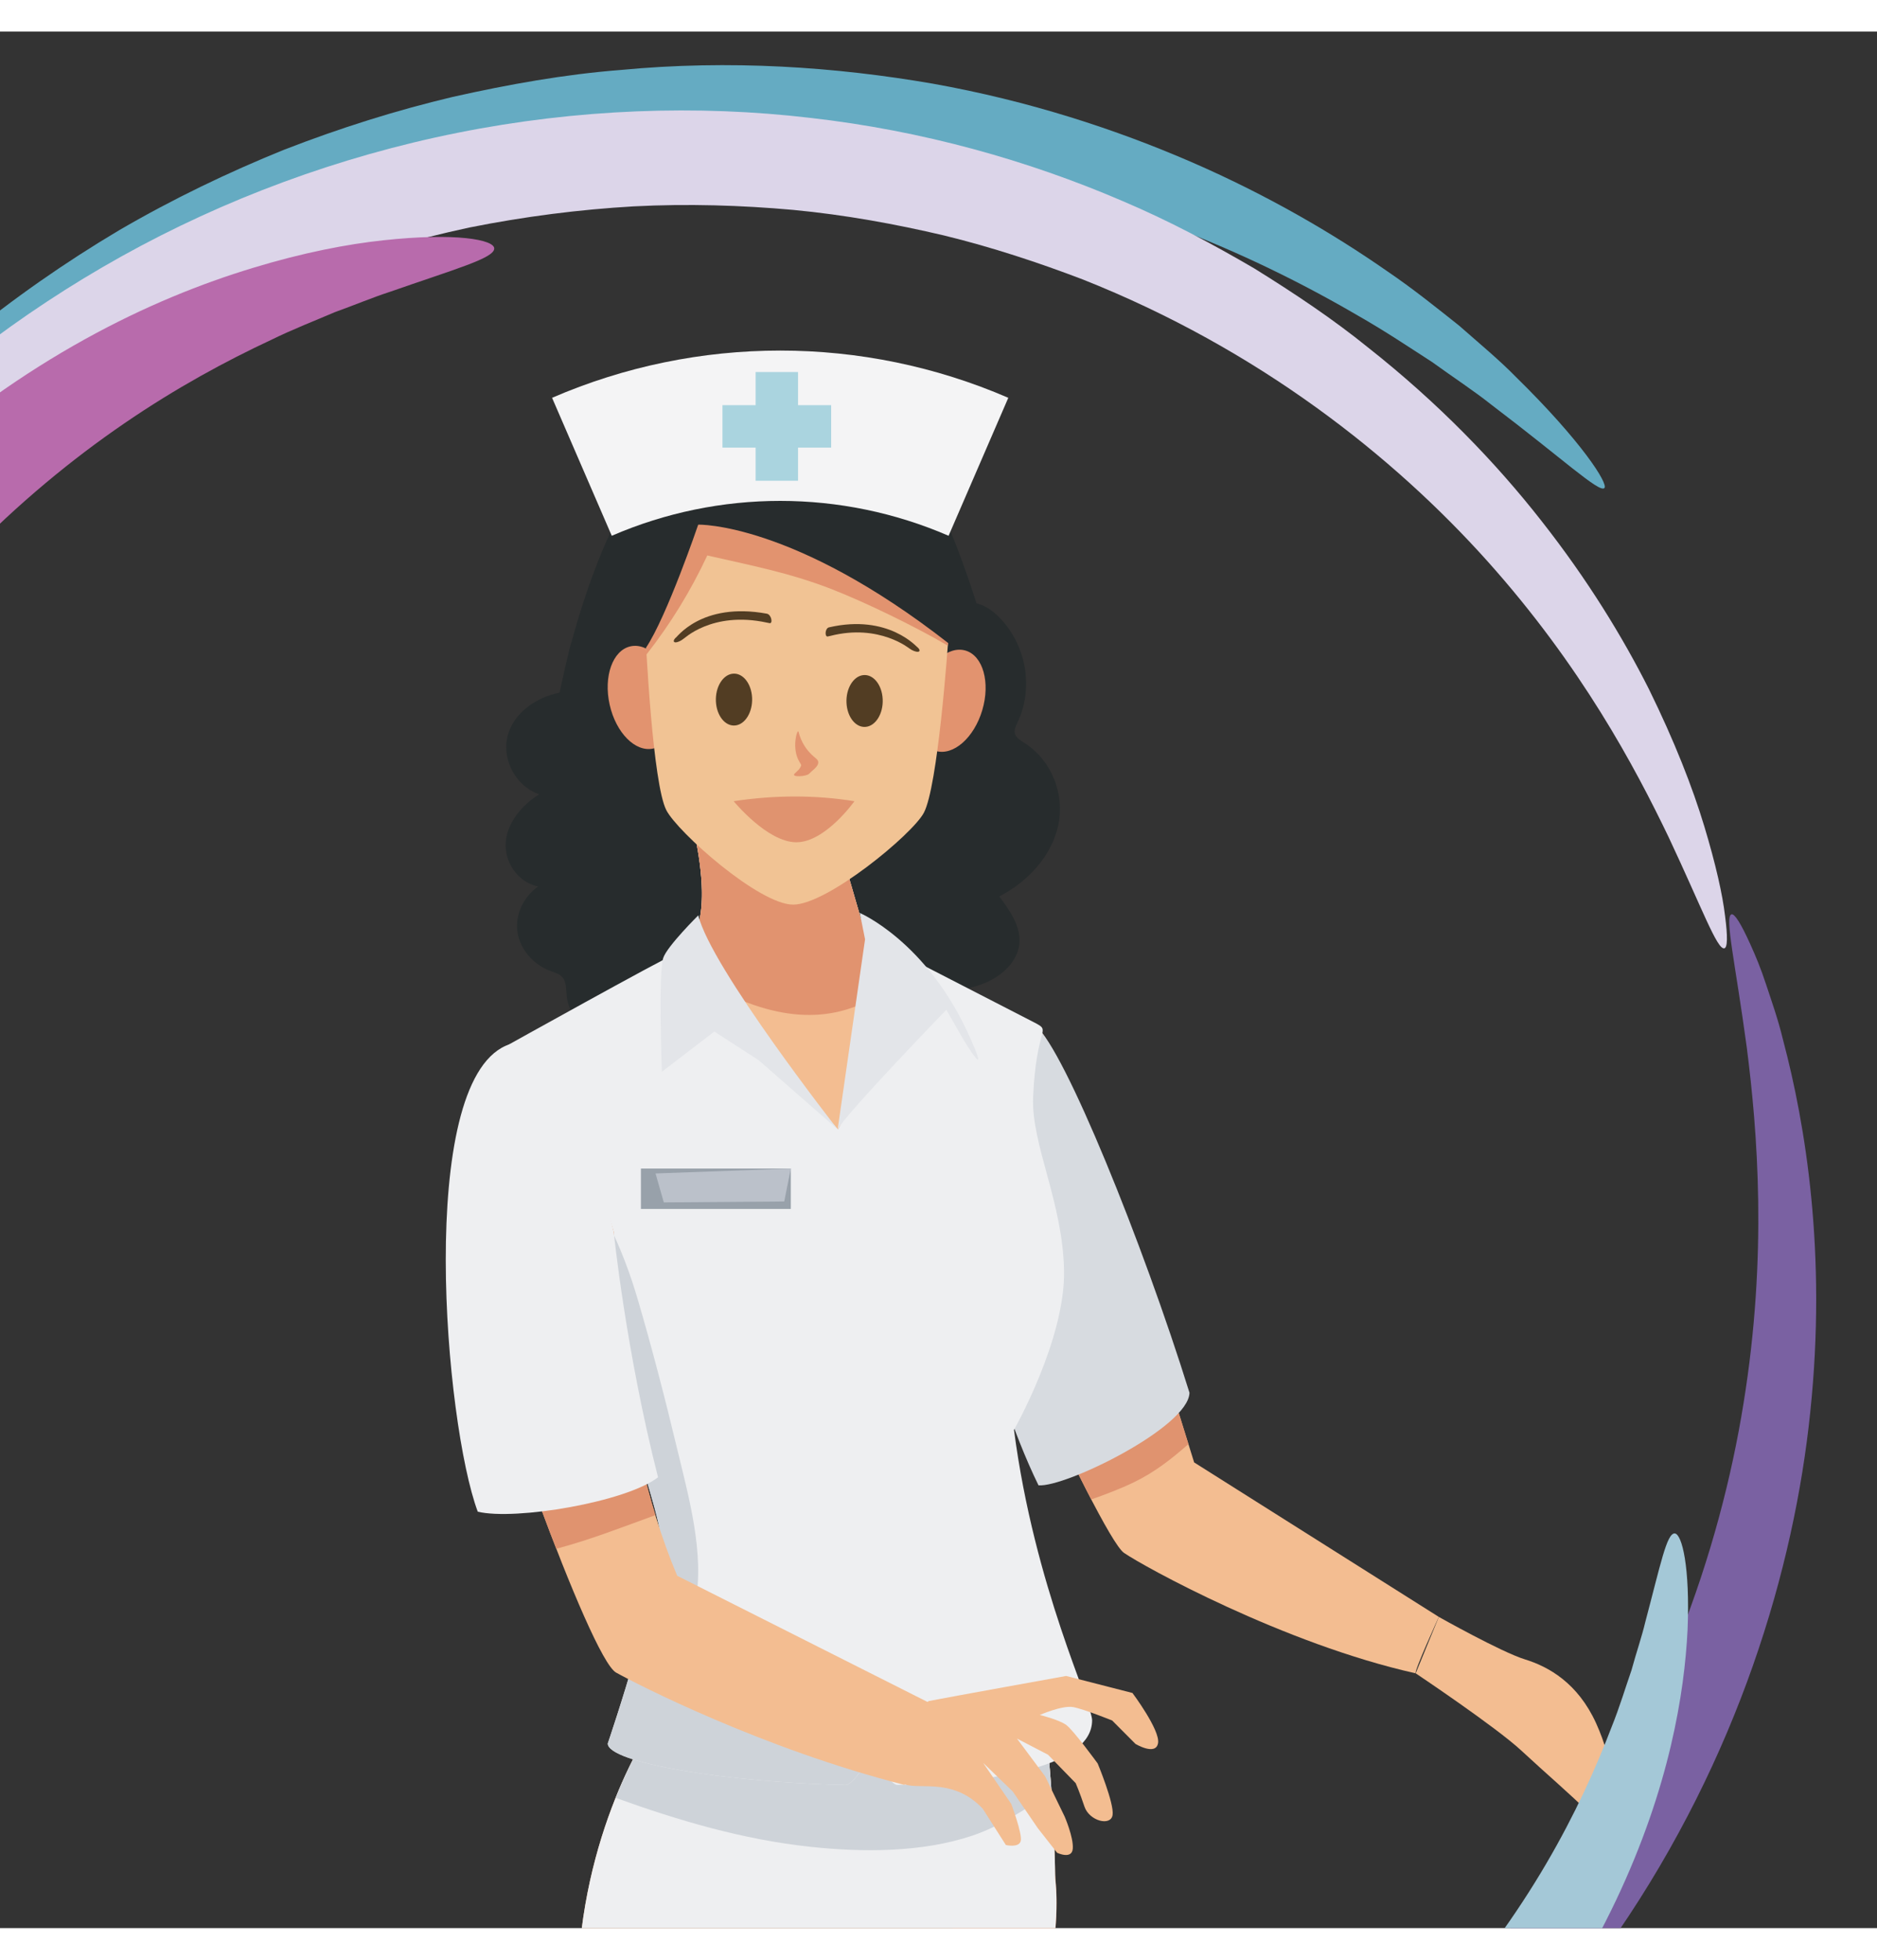
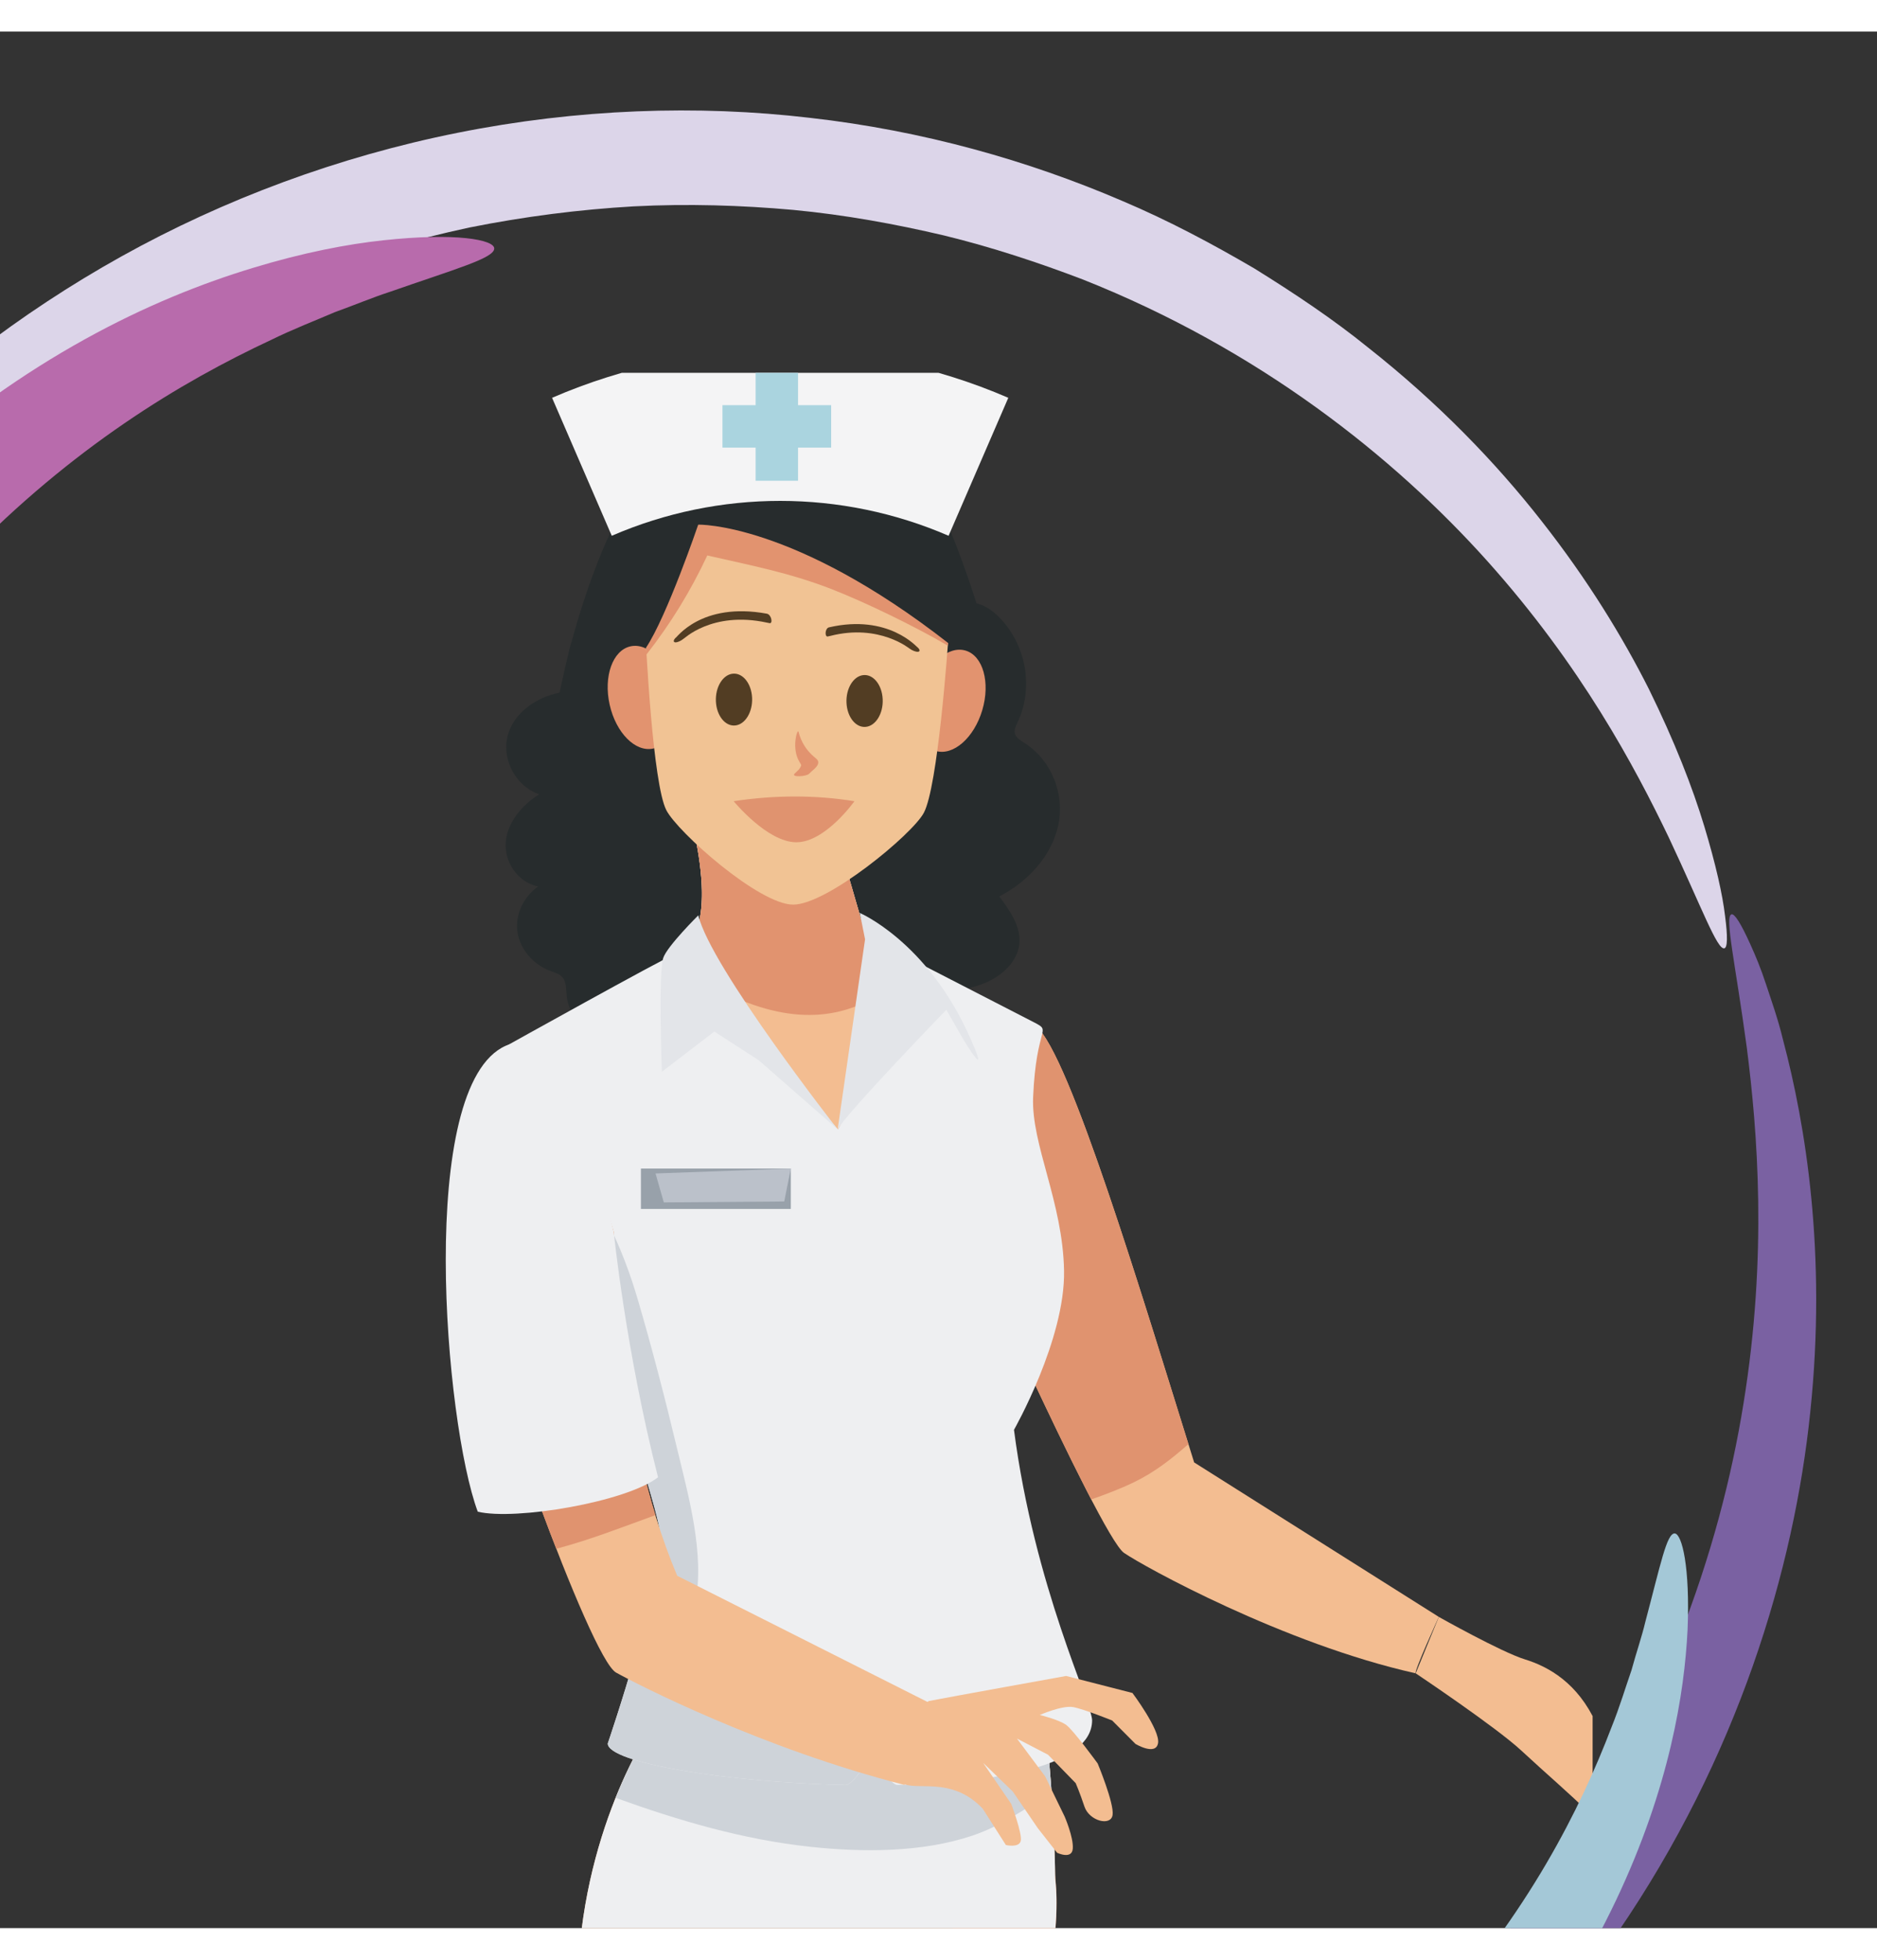
<svg xmlns="http://www.w3.org/2000/svg" xmlns:xlink="http://www.w3.org/1999/xlink" version="1.1" id="Layer_1" x="0px" y="0px" width="600.09px" height="626.397px" viewBox="0 0 620.09 626.397" style="enable-background:new 0 0 620.09 626.397;" xml:space="preserve">
  <rect x="0" y="0" width="620.09" height="626.397" fill="#333333" stroke="none" />
  <g>
    <g>
      <g>
        <defs>
-           <path id="SVGID_1_" d="M132.284,100.152v526.245H526.14c3.075-4.119,6.07-8.307,8.977-12.554v-420.37      c-24.781-36.218-55.785-67.84-91.476-93.321H132.284z" />
+           <path id="SVGID_1_" d="M132.284,100.152v526.245H526.14v-420.37      c-24.781-36.218-55.785-67.84-91.476-93.321H132.284z" />
        </defs>
        <clipPath id="SVGID_2_">
          <use xlink:href="#SVGID_1_" style="overflow:visible;" />
        </clipPath>
        <path style="clip-path:url(#SVGID_2_);fill:#272C2D;" d="M338.497,234.995c-1.31-0.843-2.821-1.712-3.207-3.136     c-0.342-1.255,0.31-2.527,0.87-3.717c5.212-11.006,3.098-24.609-5.255-33.843c-2.218-2.446-4.984-4.619-8.305-5.478     c-4.956-15.516-8.674-23.908-8.674-23.908c-8.375-6.522-101.163-25.489-111.354-2.049c-0.489,1.131-0.864,2.228-1.239,3.321     c-0.011,0.005-0.016,0.005-0.016,0.005s-6.549,13.375-12.506,35.451c-0.396,0.452-3.527,14.615-3.956,16.718     c-7.511,1.44-14.316,6.228-16.734,12.881c-2.864,7.891,1.511,17.69,10,20.667c-5.788,3.663-10.457,9.316-11.038,15.729     c-0.576,6.418,3.842,13.337,10.712,14.732c-4.951,3.446-7.658,9.413-6.832,15.056c0.832,5.641,5.164,10.739,10.935,12.869     c1.223,0.45,2.538,0.799,3.489,1.636c1.843,1.614,1.593,4.294,1.826,6.62c0.636,6.396,5.979,11.814,12.321,14.576     c6.348,2.75,13.571,3.25,20.598,3.163c2.815-0.038,5.723-0.142,8.326,0.842c3.229,1.223,5.462,3.914,8.196,5.896     c6.842,4.962,16.353,5.234,25.049,4.609c4.951-0.359,10.218-1.065,13.946-4.071c1.674-1.353,2.994-3.141,4.994-4.054     c3.549-1.625,7.794,0.038,11.75-0.223c5.077-0.331,9.337-3.925,11.571-8.108c2.229-4.187,2.799-8.925,3.332-13.555     c6.223-0.507,12.592-1.044,18.261-3.457c5.668-2.407,10.592-7.098,11.195-12.793c0.609-5.707-3.087-10.979-6.619-15.724     c9.69-5.011,17.397-13.62,19.5-23.613C351.736,252.04,347.606,240.848,338.497,234.995" />
        <path style="clip-path:url(#SVGID_2_);fill:#F3BD91;" d="M342.303,328.613c11.103,8.908,35.908,91.957,52.196,143.974     l80.832,51.027c0,0-8.147,17.767-7.647,18.631c-43.614-9.728-90.087-35.419-96.359-39.778     c-8.093-5.613-58.441-119.212-58.441-119.212L342.303,328.613z" />
        <path style="clip-path:url(#SVGID_2_);fill:#E0936F;" d="M374.508,479.188c-4.533,2.179-9.239,3.951-13.995,5.625     c-17.37-33.277-47.63-101.561-47.63-101.561l29.418-54.642c10.685,8.576,34.049,85.762,50.31,137.925     C387.16,471.334,381.519,475.819,374.508,479.188" />
-         <path style="clip-path:url(#SVGID_2_);fill:#D7DBE0;" d="M392.958,449.57c-15.413-49.489-41.413-113.544-50.652-120.957     l-29.419,54.642c0,0,12.853,61.565,30.196,96.902C351.908,480.907,392.718,460.94,392.958,449.57" />
        <path style="clip-path:url(#SVGID_2_);fill:#E2936F;" d="M177.799,1071.547c0,0,56.272-143.983,72.815-178.74     c16.55-34.75,17.381-57.924,28.137-76.131c10.761-18.201,81.918-162.18,68.685-213.489l-85.234,60.407l-40.55,142.327     c0,0-5.793,47.994-10.755,57.099c-4.962,9.103-17.375,40.549-23.995,71.988c-6.619,31.446-8.277,74.475-30.62,100.131     c-22.342,25.653-3.309,29.783-9.098,51.3c-5.793,21.517-14.896,46.343-4.967,52.131c9.93,5.794,33.924,7.451,35.582-0.826     C179.456,1129.466,171.179,1096.369,177.799,1071.547" />
        <path style="clip-path:url(#SVGID_2_);fill:#F3BD91;" d="M345.933,564.953c2.408,20.815,4.315,64.131,0.674,75.474     c-7.451,23.169-69.511,40.549-69.511,40.549s2.483,18.202,4.135,47.995c1.658,29.782,7.452,85.223,3.316,99.294     c-4.142,14.064,9.098,140.675,15.717,170.458c6.62,29.793,21.517,63.723,28.962,90.2c7.446,26.479,22.343,47.17,24,55.441     c1.653,8.277-13.239,8.277-35.587,5.793c-22.337-2.482-21.511-19.032-22.337-33.924c-0.826-14.902-17.38-20.69-18.206-29.793     c-0.827-9.104,4.967-29.789,4.967-44.686s-51.305-153.088-47.169-211.007c4.142-57.924-31.445-86.887-42.201-158.05     c-7.908-52.321,11.321-95.142,21.886-111.625C226.231,551.219,313.025,546.822,345.933,564.953" />
        <path style="clip-path:url(#SVGID_2_);fill:#EEEFF1;" d="M228.084,779.692c-10.125-30.951-28.234-59.636-35.392-106.995     c-7.907-52.32,11.321-95.137,21.886-111.626c11.653-9.853,98.447-14.25,131.355,3.882c1.309,11.299,2.456,29.212,2.662,45.06     c4.56,40.717-28.782,121.848-51.391,170.028C274.394,773.149,248.546,771.447,228.084,779.692" />
        <path style="clip-path:url(#SVGID_2_);fill:#CED3D9;" d="M321.314,595.832c-16.81,5.669-36.56,5.576-53.946,3.68     c-22.011-2.396-43.223-8.631-63.99-16.142c3.859-9.608,7.941-17.212,11.202-22.299c11.652-9.848,98.446-14.25,131.354,3.881     c0.527,4.604,1.032,10.326,1.456,16.532C338.988,586.859,330.75,592.653,321.314,595.832" />
        <path style="clip-path:url(#SVGID_2_);fill:#EEEFF1;" d="M279.378,1065.587c1.505,0.902,2.995,1.832,4.44,2.844     c13.892,9.7,15.723,22.45,22.647,36.531c8.049,16.365,22.228,16.893,37.424,19.457c4.647,9.038,8.533,15.951,9.337,19.946     c1.658,8.277-13.239,8.277-35.582,5.793c-22.342-2.483-21.516-19.032-22.342-33.929c-0.348-6.219-3.44-10.837-6.978-14.783     c-2.538,12.603,1.293,43.837,1.293,43.837h-7.647c0-27.929-4.869-58.843-4.869-58.843     C276.671,1081.768,277.992,1074.023,279.378,1065.587" />
-         <path style="clip-path:url(#SVGID_2_);fill:#A0A8B0;" d="M147.18,1086.441c0.755-2.811,1.06-5.3,1.125-7.599     c-4.25,4.506-6.658,12.413-6.658,12.413c-1.924-0.88-3.092-2.429-3.489-4.657c5.12-13.707,6.631-22.674,7.093-26.957     c-0.392-4.983,0.711-10.5,6.119-18.212c1.386,7.686,5.484,15.18,6.239,23.484c0.756,8.31-0.766,15.902-2.288,23.962     c-0.848,4.467-1.989,9.984-0.407,14.489c2.994,8.549,12.038,10.146,21.25,9.973c1.027,11.283,2.402,20.549,1.63,24.402     c-1.652,8.283-25.647,6.625-35.581,0.832C132.283,1132.778,141.386,1107.958,147.18,1086.441" />
        <path style="clip-path:url(#SVGID_2_);fill:#EEEFF1;" d="M217.886,494.651c-2.049-14.728-50.816-159.517-50.816-159.517     s51.191-28.518,56.164-30.587c17.918-7.479,2.478-53.729,2.478-53.729l46.941,1.669l13.396,46.168     c0,0,49.55,25.468,55.593,28.598c6.044,3.137,0.674,0.832-0.337,24.691c-0.658,15.619,9.799,34.565,10.218,57.321     c0.418,22.755-16.539,52.554-16.539,52.56c6.756,51.962,25.81,90.576,25.81,95.951c-0.043,14.734-30.185,20.539-64.293,21.337     c-2.74,0.066-8.278-10.646-8.278-10.646s-5.967,10.712-8.951,10.646c-39.489-0.858-78.484-7.347-78.484-13.684     C200.788,565.429,219.929,509.379,217.886,494.651" />
        <path style="clip-path:url(#SVGID_2_);fill:#CED3D9;" d="M217.886,494.651c-1.511-10.88-28.495-92.658-42.506-134.696     c4.027,3.32,7.897,6.858,11.25,11.076c11.288,14.19,18.919,30.217,24.006,47.538c4.788,16.294,9.071,32.875,13.033,49.381     c3.831,15.967,9.179,34.75,6.027,51.158c-1.62,8.424-5.951,16.304,0.413,23.549c6.549,7.473,17.744,11.761,26.147,16.679     c9.185,5.375,18.636,10.245,27.907,15.431c-1.706,2.309-3.581,4.375-4.891,4.353c-39.489-0.864-78.484-7.353-78.484-13.689     C200.788,565.429,219.935,509.379,217.886,494.651" />
        <path style="clip-path:url(#SVGID_2_);fill:#F3BD91;" d="M265.55,350.361c-5.337-4.864-11.391-8.718-15.984-14.397     c-7.75-9.597-17.299-21.853-23.272-33.353c12.913-11.354-0.581-51.789-0.581-51.789l46.94,1.664l13.397,46.168     c0,0,2.685,1.381,6.783,3.483c-2.316,19.843-6.653,43.462-15.973,60.468C276.652,362.387,268.609,353.148,265.55,350.361" />
        <path style="clip-path:url(#SVGID_2_);fill:#E1936F;" d="M226.295,302.612c1.994,3.832,4.402,7.745,6.989,11.62     c21.783,12.396,40.718,14.189,57.316,3.739c0.907-5.408,1.636-10.745,2.233-15.832c-4.098-2.109-6.782-3.489-6.782-3.489     l-13.402-46.163l-46.936-1.669C225.713,250.818,239.204,291.258,226.295,302.612" />
        <path style="clip-path:url(#SVGID_2_);fill:#E3E5E9;" d="M284.054,291.108c0,0,21.951,9.31,36.016,40.299     c7.767,17.109-1.576,1.913-1.576,1.913l-5.853-10.25c0,0-33.663,34.826-35.913,39.555l9.054-62.815L284.054,291.108z" />
        <path style="clip-path:url(#SVGID_2_);fill:#E3E5E9;" d="M230.695,291.886c0,0-10.321,10.223-11.587,14.075     c-1.631,4.962-0.451,37.599-0.451,37.599l17.331-13.282l14.636,9.456l26.093,22.826     C276.717,362.56,234.745,308.995,230.695,291.886" />
        <path style="clip-path:url(#SVGID_2_);fill:#E2936F;" d="M303.627,217.918c-2.717,9.152-0.25,17.962,5.516,19.674     c5.767,1.712,12.647-4.315,15.364-13.467c2.718-9.153,0.25-17.963-5.516-19.68C313.226,202.74,306.344,208.767,303.627,217.918" />
        <path style="clip-path:url(#SVGID_2_);fill:#E2936F;" d="M201.401,222.292c2.076,9.315,8.516,15.815,14.386,14.506     c5.875-1.305,8.951-9.919,6.88-19.24c-2.076-9.32-8.521-15.815-14.391-14.511C202.406,204.357,199.325,212.971,201.401,222.292" />
        <path style="clip-path:url(#SVGID_2_);fill:#F1C394;" d="M263.83,147.966c47.114,0.505,49.478,44.74,49.593,50.071     c0.005,0.326,0,0.636-0.022,0.962c-0.337,4.913-3.576,50.397-8.207,59.038c-3.837,7.169-31.902,30.315-43.163,30.315     c-11.261,0-38.239-23.983-41.919-31.229c-4.446-8.744-6.701-54.277-6.935-59.207c-0.016-0.32-0.021-0.63-0.005-0.956     C213.4,191.635,216.715,147.461,263.83,147.966" />
        <path style="clip-path:url(#SVGID_2_);fill:#E2936F;" d="M221.155,169.932h-0.005c0.016-0.038,0.043-0.07,0.059-0.103     c0.794-1.332,1.663-2.647,2.62-3.94c0.266-0.359,0.571-0.701,0.848-1.055c0.712-0.902,1.445-1.793,2.244-2.657     c0.451-0.49,0.935-0.952,1.413-1.424c0.712-0.707,1.457-1.392,2.239-2.055c0.571-0.489,1.158-0.967,1.772-1.434     c0.805-0.614,1.669-1.191,2.544-1.756c0.657-0.429,1.304-0.869,2.005-1.272c1.093-0.619,2.272-1.173,3.473-1.722     c6.277-2.859,13.935-4.647,23.462-4.549c47.115,0.505,49.479,44.744,49.598,50.076c0.006,0.321-0.005,0.636-0.027,0.957     c-0.043,0.635-0.141,1.973-0.277,3.799c-11.256-6.544-27.31-14.327-38.37-18.642c-14.044-5.478-27.196-7.94-41.093-11.13     c-5.462,11.701-12.103,22.522-20.065,32.674c-0.228-3.875-0.369-6.75-0.418-7.777c-0.017-0.327-0.022-0.636-0.006-0.957     C213.285,194.275,214.215,181.677,221.155,169.932" />
        <path style="clip-path:url(#SVGID_2_);fill:#523D23;" d="M242.083,212.08c3.299-0.337,6.158,3.223,6.38,7.946     c0.223,4.722-2.277,8.82-5.576,9.152c-3.299,0.337-6.157-3.223-6.38-7.946C236.284,216.509,238.784,212.412,242.083,212.08" />
        <path style="clip-path:url(#SVGID_2_);fill:#523D23;" d="M285.224,212.542c3.299-0.331,6.158,3.223,6.38,7.946     c0.223,4.723-2.271,8.821-5.576,9.152c-3.299,0.337-6.157-3.223-6.38-7.94C279.43,216.971,281.925,212.879,285.224,212.542" />
        <path style="clip-path:url(#SVGID_2_);fill:#E2936F;" d="M264.068,241.133c0.794,1.321,0.75,1.087,0.207,2.087     c-0.375,0.685-1.267,1.337-1.8,1.897c-1.168,1.234,3.908,0.967,4.81,0.016c0.745-0.788,2.555-2.081,2.924-3.141     c0.446-1.261-0.456-1.75-1.353-2.516c-2.56-2.207-4.228-4.962-5.054-8.202C263.477,229.986,261.356,236.628,264.068,241.133" />
        <path style="clip-path:url(#SVGID_2_);fill:#E0936F;" d="M282.271,254.192c-12.973-2.081-26.272-2.06-39.892,0     c0,0,11.087,13.565,20.696,13.565S282.271,254.192,282.271,254.192" />
        <path style="clip-path:url(#SVGID_2_);fill:#523D23;" d="M254.266,195.385c-0.31-0.043-0.62-0.103-0.918-0.179     c-18.359-3.978-27.696,5.706-27.446,5.266c-0.87,0.739-2.098,1.31-2.816,1.256c-0.711-0.055-0.674-0.756,0.169-1.566     c0.022,0.451,8.174-11.945,30.12-7.896C254.875,192.613,255.375,195.548,254.266,195.385" />
        <path style="clip-path:url(#SVGID_2_);fill:#523D23;" d="M273.428,199.791c0.277-0.043,0.554-0.103,0.826-0.179     c16.392-4.223,26.495,4.44,26.185,4.141c0.908,0.685,2.168,1.179,2.88,1.081c0.707-0.092,0.609-0.793-0.293-1.548     c0.087,0.299-9.375-11.093-29.19-6.506C272.499,197.15,272.439,199.954,273.428,199.791" />
        <path style="clip-path:url(#SVGID_2_);fill:#F3BD91;" d="M202.749,396.463c0,0-0.239,63.354,20.973,113.566l85.359,43.016     c0,0-10.821,25.262-10.234,26.071c-46.995-11.968-88.658-33.387-95.321-37.114c-8.598-4.811-43.669-103.202-48.549-128.028     c-4.875-24.826-2.88-70.489,12.527-78.69C182.912,327.078,202.749,396.463,202.749,396.463" />
        <path style="clip-path:url(#SVGID_2_);fill:#E0936F;" d="M183.775,501.105c-12.332-31.636-25.897-72.375-28.794-87.131     c-4.875-24.826-2.88-70.489,12.522-78.691c15.408-8.206,35.25,61.18,35.25,61.18s-0.179,47.995,13.756,93.539     C205.623,493.958,194.944,498.159,183.775,501.105" />
        <path style="clip-path:url(#SVGID_2_);fill:#EEEFF1;" d="M157.833,488.863c-10.897-29.189-20.37-140.826,9.245-153.896     c19.293-8.517,35.674,61.5,35.674,61.5s3.994,39.321,14.641,81.033C206.854,485.651,170.306,491.841,157.833,488.863" />
        <path style="clip-path:url(#SVGID_2_);fill:#F3BD91;" d="M297.848,578.344c-4.093-11.288,0.109-20.745,8.978-26.936     c6.158-1.217,45.392-8.288,45.392-8.288l21.902,5.62c0,0,9.212,12.288,8.457,16.576c-0.761,4.277-7.462,0.245-7.462,0.245     l-7.691-7.724c0,0-9.304-3.777-12.902-4.435c-3.598-0.652-11.011,2.603-11.011,2.603s6.299,1.522,8.723,3.288     c2.429,1.767,10.397,12.729,10.397,12.729s5.5,13.207,4.929,17.017c-0.565,3.815-7.696,2.011-9.299-2.783     c-1.598-4.793-2.891-7.733-2.891-7.733l-9.142-9.392l-10.255-5.331l9.315,12.5l6.435,13.262c0,0,2.968,6.847,2.69,10.581     c-0.282,3.738-5.185,1.37-5.185,1.37l-6.353-8.094l-8.304-12.151l-9.766-9.43l9.271,13.527c0,0,3.767,9.995,3.125,12.304     c-0.641,2.306-4.896,1.289-4.896,1.289l-7.658-12.017C314.136,575.822,302.169,581.506,297.848,578.344" />
        <rect x="211.734" y="375.526" style="clip-path:url(#SVGID_2_);fill:#98A1AA;" width="49.522" height="13.348" />
        <polygon style="clip-path:url(#SVGID_2_);fill:#BBC1CA;" points="219.295,386.703 259.078,386.399 261.252,375.529      216.567,377.149    " />
        <path style="clip-path:url(#SVGID_2_);fill:#272C2D;" d="M267.107,120.697c-46.011-13.321-50.185,25.511-50.185,25.511     s-7.527,2.918-10.81,8.761c-3.283,5.837-1.717,36.962,7.304,48.522c6.908-10.315,17.245-40.642,17.245-40.642     s31.359-0.918,82.761,39.24C318.846,163.534,308.759,132.751,267.107,120.697" />
        <path style="clip-path:url(#SVGID_2_);fill:#F4F4F5;" d="M202.102,166.526c35.5-15.364,75.772-15.364,111.278,0     c6.57-15.19,13.147-30.381,19.723-45.571c-48.088-20.804-102.637-20.804-150.719,0     C188.955,136.146,195.526,151.336,202.102,166.526" />
        <polygon style="clip-path:url(#SVGID_2_);fill:#AAD4DF;" points="238.675,123.388 249.621,123.388 249.621,112.442      263.637,112.442 263.637,123.388 274.583,123.388 274.583,137.404 263.637,137.404 263.637,148.35 249.621,148.35      249.621,137.404 238.675,137.404    " />
        <path style="clip-path:url(#SVGID_2_);fill:#F3BD91;" d="M475.329,523.614c0,0,20.63,11.62,28.462,14.033     c7.832,2.406,17.468,7.825,23.5,21.082c6.022,13.255,5.419,22.891,6.62,30.125c1.206,7.228-3.006,5.418-9.033-0.604     c-6.027-6.027-13.859-12.652-22.288-20.483c-8.435-7.832-34.902-25.521-34.902-25.521L475.329,523.614z" />
      </g>
      <g>
        <defs>
          <polyline id="SVGID_3_" points="1200,-123.603 0,-123.603 0,626.397 1200,626.397     " />
        </defs>
        <clipPath id="SVGID_4_">
          <use xlink:href="#SVGID_3_" style="overflow:visible;" />
        </clipPath>
-         <path style="clip-path:url(#SVGID_4_);fill:#65ABC2;" d="M-66.627,643.125c0.825-0.618-0.712-4.599-4.322-11.571     c-1.797-3.482-4.183-7.668-6.723-12.782c-2.555-5.085-5.785-10.773-8.864-17.464c-12.807-26.354-29.507-65.627-38.04-116.633     c-8.765-50.739-8.454-113.951,11.907-178.755c2.341-8.144,5.484-16.13,8.39-24.283c3.331-7.998,6.493-16.156,10.4-24.103     c3.615-8.079,7.933-15.918,12.135-23.893c4.576-7.774,9.046-15.707,14.218-23.317c19.998-30.803,45.554-59.562,75.529-84.479     c15.085-12.368,30.904-23.448,47.174-33.262c16.369-9.65,33.213-17.899,50.165-24.982c17.062-6.839,34.185-12.491,51.312-16.851     c17.174-4.138,34.215-7.559,51.098-9.236c33.693-4.003,66.229-2.644,96.188,1.407c29.993,4.253,57.353,11.882,81.56,20.874     c24.217,9.038,45.243,19.581,63.078,29.993c8.989,5.101,16.968,10.491,24.452,15.3c7.2,5.199,14.036,9.665,19.762,14.231     c23.403,17.742,35.496,29.063,37.224,27.459c1.472-1.306-7.59-15.523-29.257-36.749c-5.296-5.431-11.774-10.801-18.719-16.908     c-7.227-5.734-15.05-12.072-23.989-18.138c-17.733-12.329-39.117-24.864-64.214-35.796     c-25.072-10.878-53.834-20.303-85.736-26.001c-31.867-5.503-66.84-7.983-103.234-4.497c-18.233,1.417-36.705,4.715-55.311,8.884     c-18.572,4.404-37.168,10.241-55.712,17.449c-18.44,7.461-36.769,16.259-54.577,26.641     C21.551,76.195,4.342,88.181-12.018,101.599c-32.554,27.034-60.081,58.412-81.367,91.986     c-5.489,8.313-10.245,16.934-15.057,25.416c-4.444,8.691-8.965,17.238-12.734,26.016c-4.063,8.656-7.348,17.537-10.75,26.23     c-2.986,8.857-6.16,17.536-8.5,26.375c-10.191,35.063-14.676,69.764-15.17,102.146c-0.588,32.423,3.238,62.523,9.193,89.199     c11.942,53.434,32.71,93.095,49.237,118.396c4.016,6.431,8.16,11.771,11.614,16.447c3.452,4.693,6.717,8.399,9.405,11.359     C-70.784,641.07-67.54,643.798-66.627,643.125" />
        <path style="clip-path:url(#SVGID_4_);fill:#7A61A2;" d="M572.006,291.561c-2.317,0.746,1.294,16.114,5.06,43.935     c3.542,27.732,6.878,68.536-1.059,117.51c-7.799,48.699-27.35,105.503-65.286,158.16c-9.609,13.015-20.024,25.931-31.729,38.164     c-11.772,12.149-24.413,23.978-38.271,34.801c-13.894,10.771-28.68,20.915-44.445,29.894     c-15.815,8.883-32.457,16.793-49.793,23.534c-17.398,6.519-35.018,11.743-52.702,15.732c-17.725,3.764-35.467,6.216-53.005,7.513     c-17.555,1.09-34.859,0.894-51.744-0.265c-16.869-1.472-33.307-3.8-49.131-7.245c-31.583-7.013-60.791-17.522-86.553-30.556     c-25.822-12.976-48.424-27.966-67.687-43.452c-38.603-31.102-63.452-63.63-79.368-86.651     c-15.828-23.23-23.413-37.133-25.621-36.145c-1.754,0.751,2.029,16.414,15.095,42.393c13.169,25.726,36.365,62.026,75.453,97.302     c19.502,17.562,42.871,34.691,70.014,49.638c27.089,15.012,58.195,27.333,92.175,35.713c17.016,4.109,34.771,7.018,53.037,8.917     c18.3,1.589,37.098,2.058,56.195,1.094c19.076-1.178,38.408-3.681,57.721-7.678c19.26-4.22,38.428-9.849,57.357-16.939     c18.848-7.329,36.955-15.988,54.111-25.769c17.107-9.866,33.116-21.039,48.071-32.935c14.931-11.94,28.491-24.985,41.013-38.384     c12.458-13.482,23.464-27.696,33.511-42.016c39.664-57.886,58.259-119.829,63.622-171.902     c5.488-52.428-1.581-94.915-8.976-122.81c-1.697-7.044-3.888-13.117-5.627-18.402c-1.716-5.287-3.555-9.626-5.131-13.1     C575.186,294.663,573.033,291.227,572.006,291.561" />
        <path style="clip-path:url(#SVGID_4_);fill:#DCD5E9;" d="M-147.108,487.124c2.372-0.124,1.087-17.053,1.947-47.169     c0.384-15.027,1.695-33.373,4.829-54.242c3.124-20.854,8.226-44.272,16.546-69.053c8.293-24.767,19.821-50.88,35.228-76.853     c15.432-25.918,34.977-51.582,58.592-75.172c11.777-11.82,24.78-22.91,38.485-33.482c13.901-10.379,28.706-19.986,44.28-28.709     c15.716-8.498,32.171-16.054,49.23-22.512c17.173-6.214,34.88-11.318,52.994-15.212c18.21-3.652,36.368-5.955,54.283-6.994     c17.927-0.925,35.571-0.374,52.733,1.167c17.169,1.632,33.8,4.677,49.804,8.439c15.99,3.902,31.25,8.966,45.829,14.521     c58.209,23.067,102.751,58.546,133.628,92.964c31.053,34.64,48.817,68.065,59.989,91.332     c11.019,23.443,15.976,37.124,18.355,36.636c1.07-0.205,1.149-3.854,0.245-10.726c-0.814-6.899-3.02-16.895-6.871-29.628     c-3.846-12.751-9.817-28.04-18.305-45.308c-8.652-17.154-20.196-36.066-35.417-55.436c-15.17-19.391-34.18-39.077-57.318-57.326     c-11.451-9.296-24.18-17.795-37.634-26.152c-13.663-7.985-28.125-15.745-43.67-22.317     c-30.987-13.304-65.775-23.182-103.038-27.397c-37.21-4.374-76.869-2.993-116.429,4.924     c-39.504,7.906-77.178,21.967-111.086,40.838C6.242,93.121-23.811,116.582-48.87,142.491     c-25.313,25.741-45.31,54.132-61.228,82.275c-15.665,28.338-26.812,56.71-34.369,83.422     c-7.56,26.737-11.487,51.783-13.186,73.929c-1.005,11.068-1.011,21.435-1.132,30.965c0.351,9.527,0.428,18.271,1.319,26.076     C-154.601,470.471-149.084,487.253-147.108,487.124" />
        <path style="clip-path:url(#SVGID_4_);fill:#A4C8D7;" d="M553.291,496.048c-2.657-0.176-4.701,10.254-9.753,29.265     c-1.139,4.835-2.939,9.981-4.55,15.888c-1.988,5.7-3.896,12.144-6.59,18.82c-5.152,13.486-12.027,28.815-21.647,45.213     c-9.61,16.375-21.95,33.801-37.772,51.165c-15.847,17.312-35.353,34.206-58.638,49.605     c-23.402,14.897-50.651,28.526-81.573,37.671c-30.872,9.497-65.118,14.882-101.418,14.628     c-36.285-0.248-72.796-6.363-107.339-17.668c-34.642-11.171-67.129-27.66-96.49-47.396     c-29.107-19.983-55.104-43.206-76.992-68.087c-21.826-24.913-39.785-51.279-54.032-77.109     c-14.283-25.829-24.954-51.063-32.986-73.976c-7.685-22.961-13.473-43.486-17.101-60.522     c-7.69-34.131-10.172-53.896-12.915-52.813c-2.403,0.921-4.903,22.742-0.931,60.002c0.829,9.297,2.688,19.521,4.425,30.574     c2.364,11.031,4.58,22.925,8.252,35.405c6.829,24.992,16.731,52.62,30.968,80.901c28.274,56.47,74.462,115.755,137.951,159.118     c15.826,10.811,32.444,20.851,50.086,29.409c8.652,4.508,17.835,8.229,26.829,12.151c9.283,3.465,18.388,7.168,27.945,9.997     c18.831,6.142,38.316,10.661,58.033,13.644c19.665,3.146,39.664,4.517,59.568,4.272c9.915,0.092,19.77-0.741,29.37-1.364     c9.684-1.162,19.122-1.993,28.398-3.824c18.535-3,36.289-7.803,53.05-13.312c16.802-5.452,32.525-12.541,47.286-19.781     c14.609-7.831,28.329-15.755,40.73-24.849c25.019-17.544,45.205-37.74,61.433-57.471c16.25-19.811,28.201-39.866,37.011-58.436     c17.688-37.285,22.584-68.557,23.607-89.239C558.375,507.123,555.651,496.255,553.291,496.048" />
        <path style="clip-path:url(#SVGID_4_);fill:#B86BAC;" d="M205.509,731.863c0.125-1.518-3.491-2.946-10.34-4.292     c-3.441-0.611-7.657-1.365-12.622-2.251c-4.962-0.905-10.68-1.671-17.029-3.021c-25.357-4.813-61.757-13.352-101.23-33.839     c-19.677-10.224-40-23.407-59.618-39.96c-19.496-16.688-38.309-36.75-54.486-60.387     c-32.644-46.972-54.344-108.516-55.581-174.565c-0.486-16.466,0.666-32.782,2.62-48.664c1.94-15.903,5.133-31.412,9.292-46.329     c4.091-14.917,9.061-29.304,14.975-42.922c5.809-13.646,12.298-26.636,19.514-38.751c14.106-24.436,30.86-45.391,47.839-63.381     c17.253-17.779,35.055-32.36,52.222-44.1c17.168-11.754,33.692-20.66,48.552-27.596c7.392-3.627,14.507-6.332,20.974-9.127     c6.593-2.373,12.566-4.891,18.062-6.672c21.89-7.648,34.612-11.162,34.621-14.357c0.037-2.934-12.784-5.311-36.589-2.724     c-11.897,1.268-26.458,4.042-43.177,9.133c-16.716,5.067-35.614,12.548-55.532,23.593     c-19.911,11.011-40.837,25.578-61.278,44.202c-20.483,18.558-40.136,41.485-57.518,68.234     c-8.677,13.395-16.53,27.852-23.769,43.086c-7.122,15.291-13.245,31.505-18.441,48.395     c-10.104,33.813-15.917,70.645-15.272,108.349c0.867,75.557,26.412,145.504,64.758,197.508     c18.985,26.182,41.074,47.759,63.709,65.194c22.71,17.402,46.249,30.307,68.694,39.77c22.492,9.444,43.983,15.291,63.192,18.716     c19.23,3.42,36.161,4.608,50.063,4.359C189.947,739.051,205.296,734.691,205.509,731.863" />
      </g>
    </g>
  </g>
</svg>